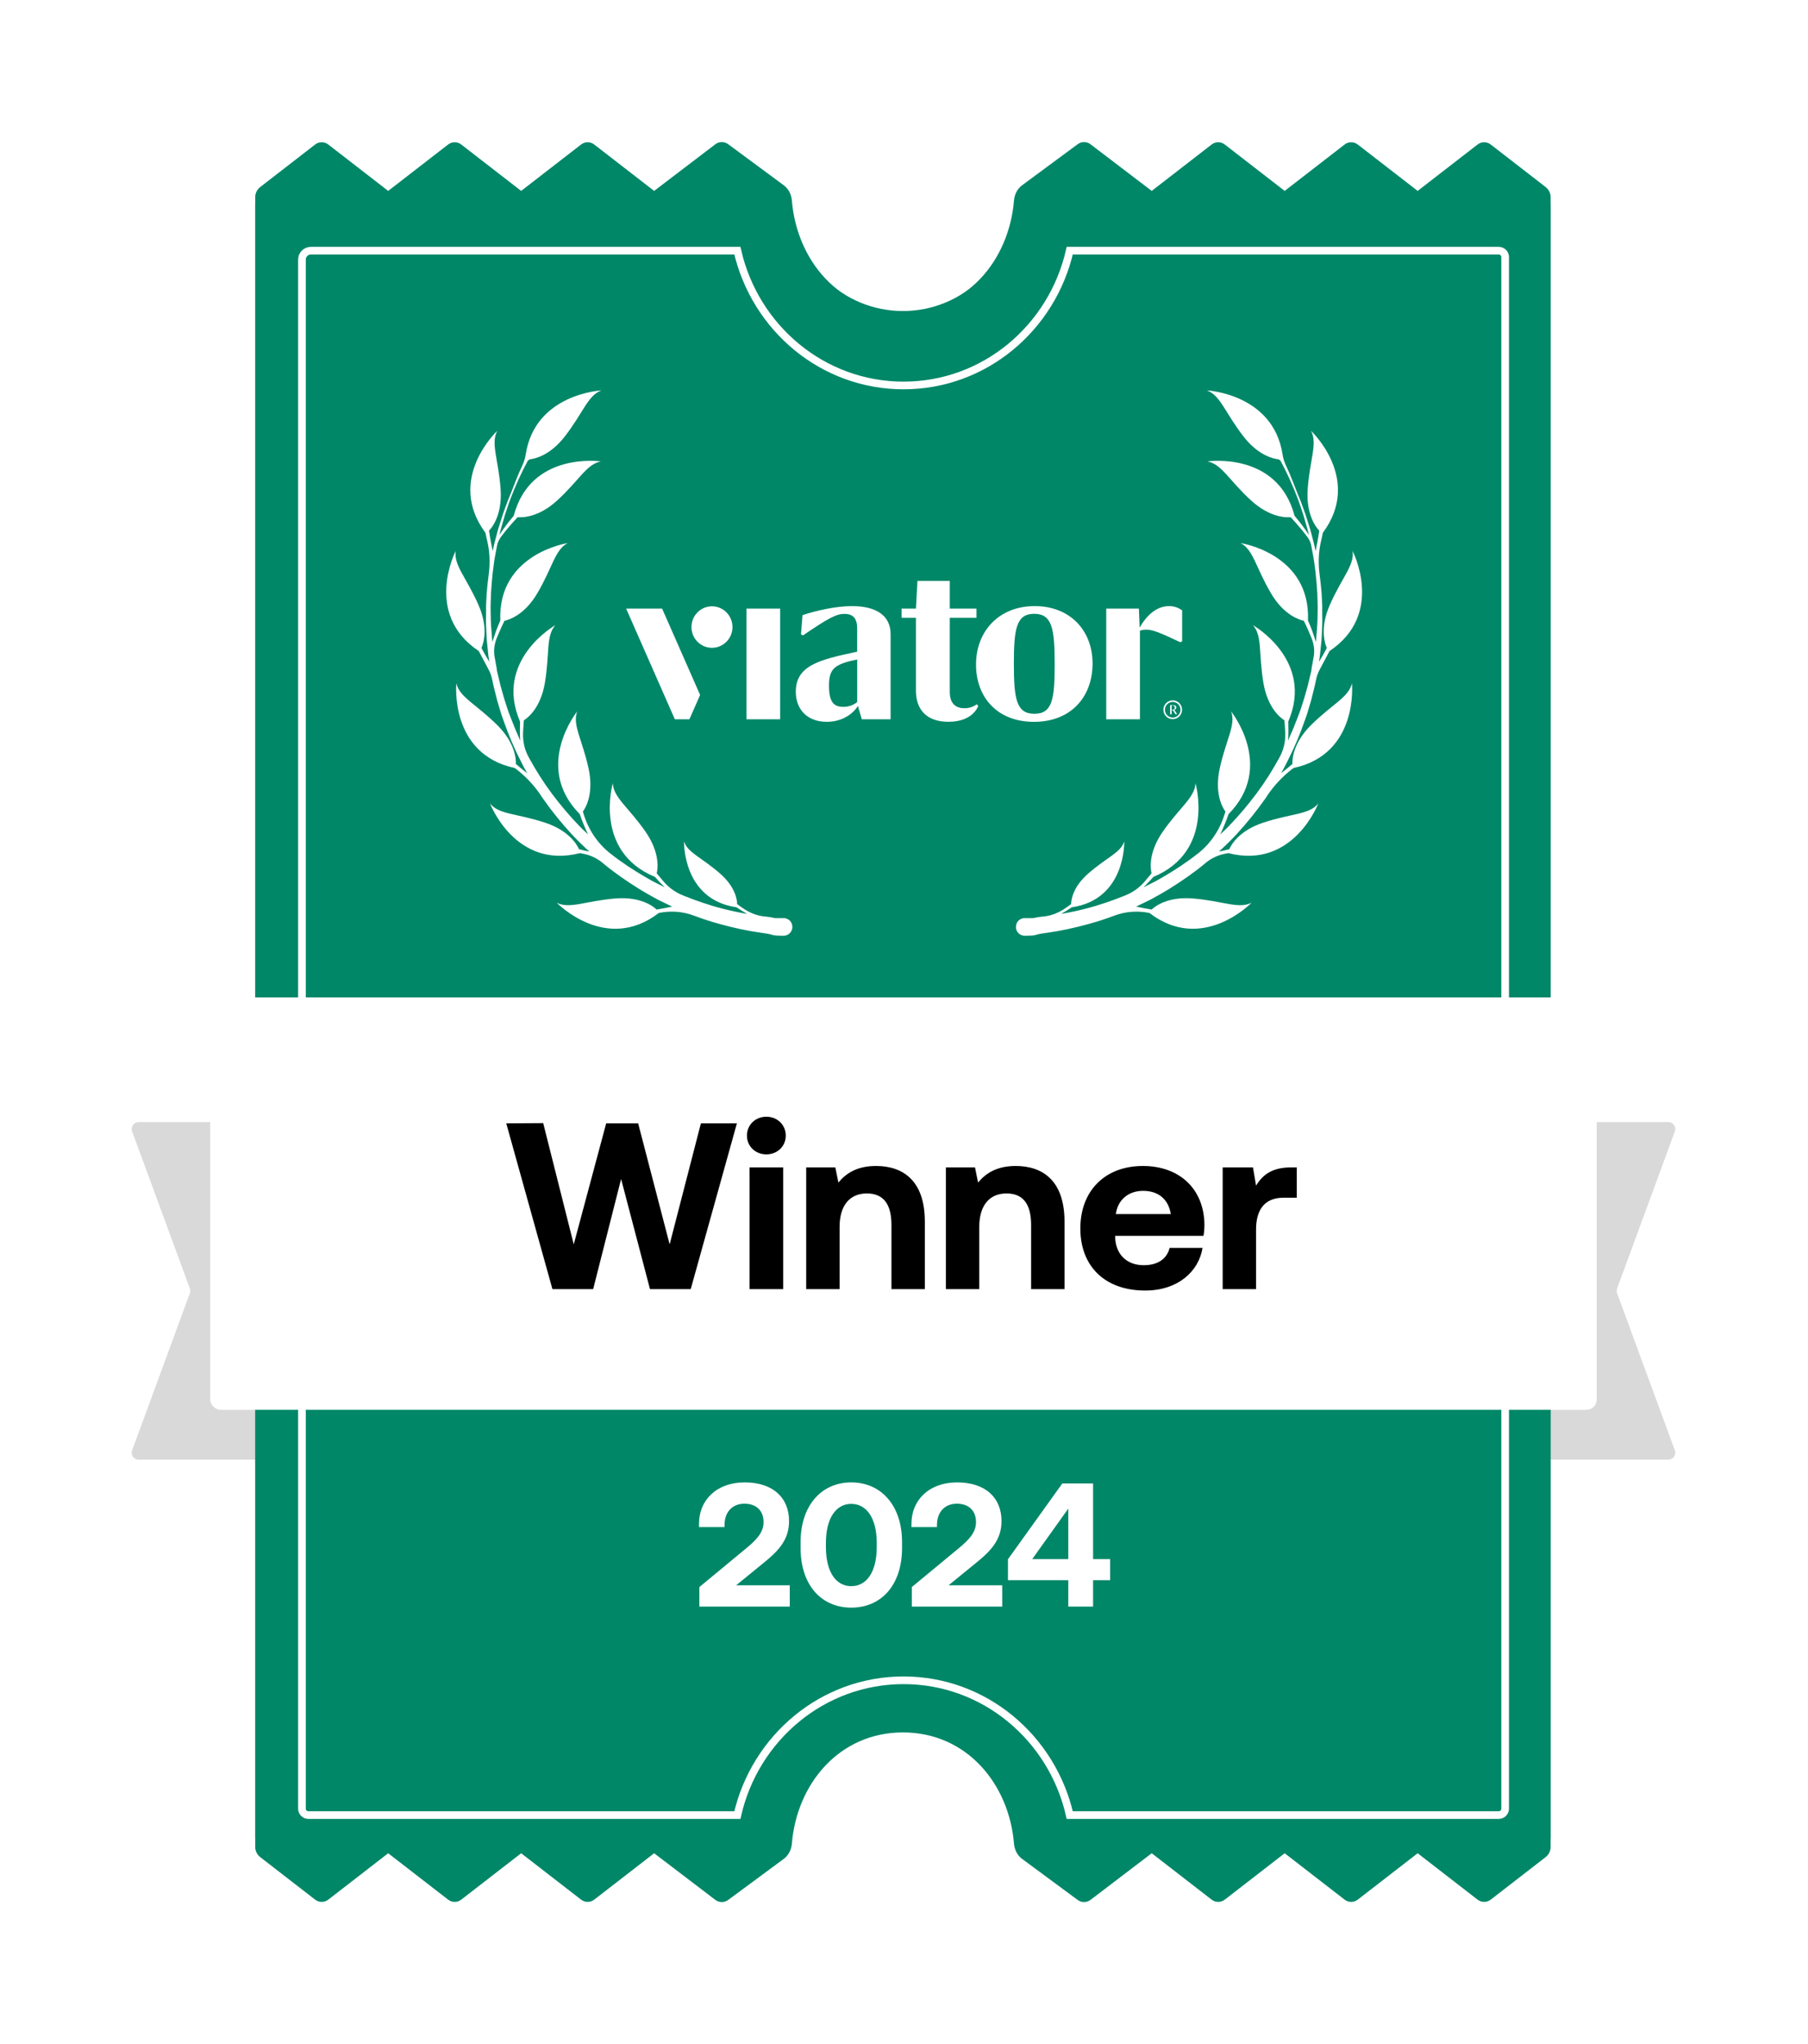
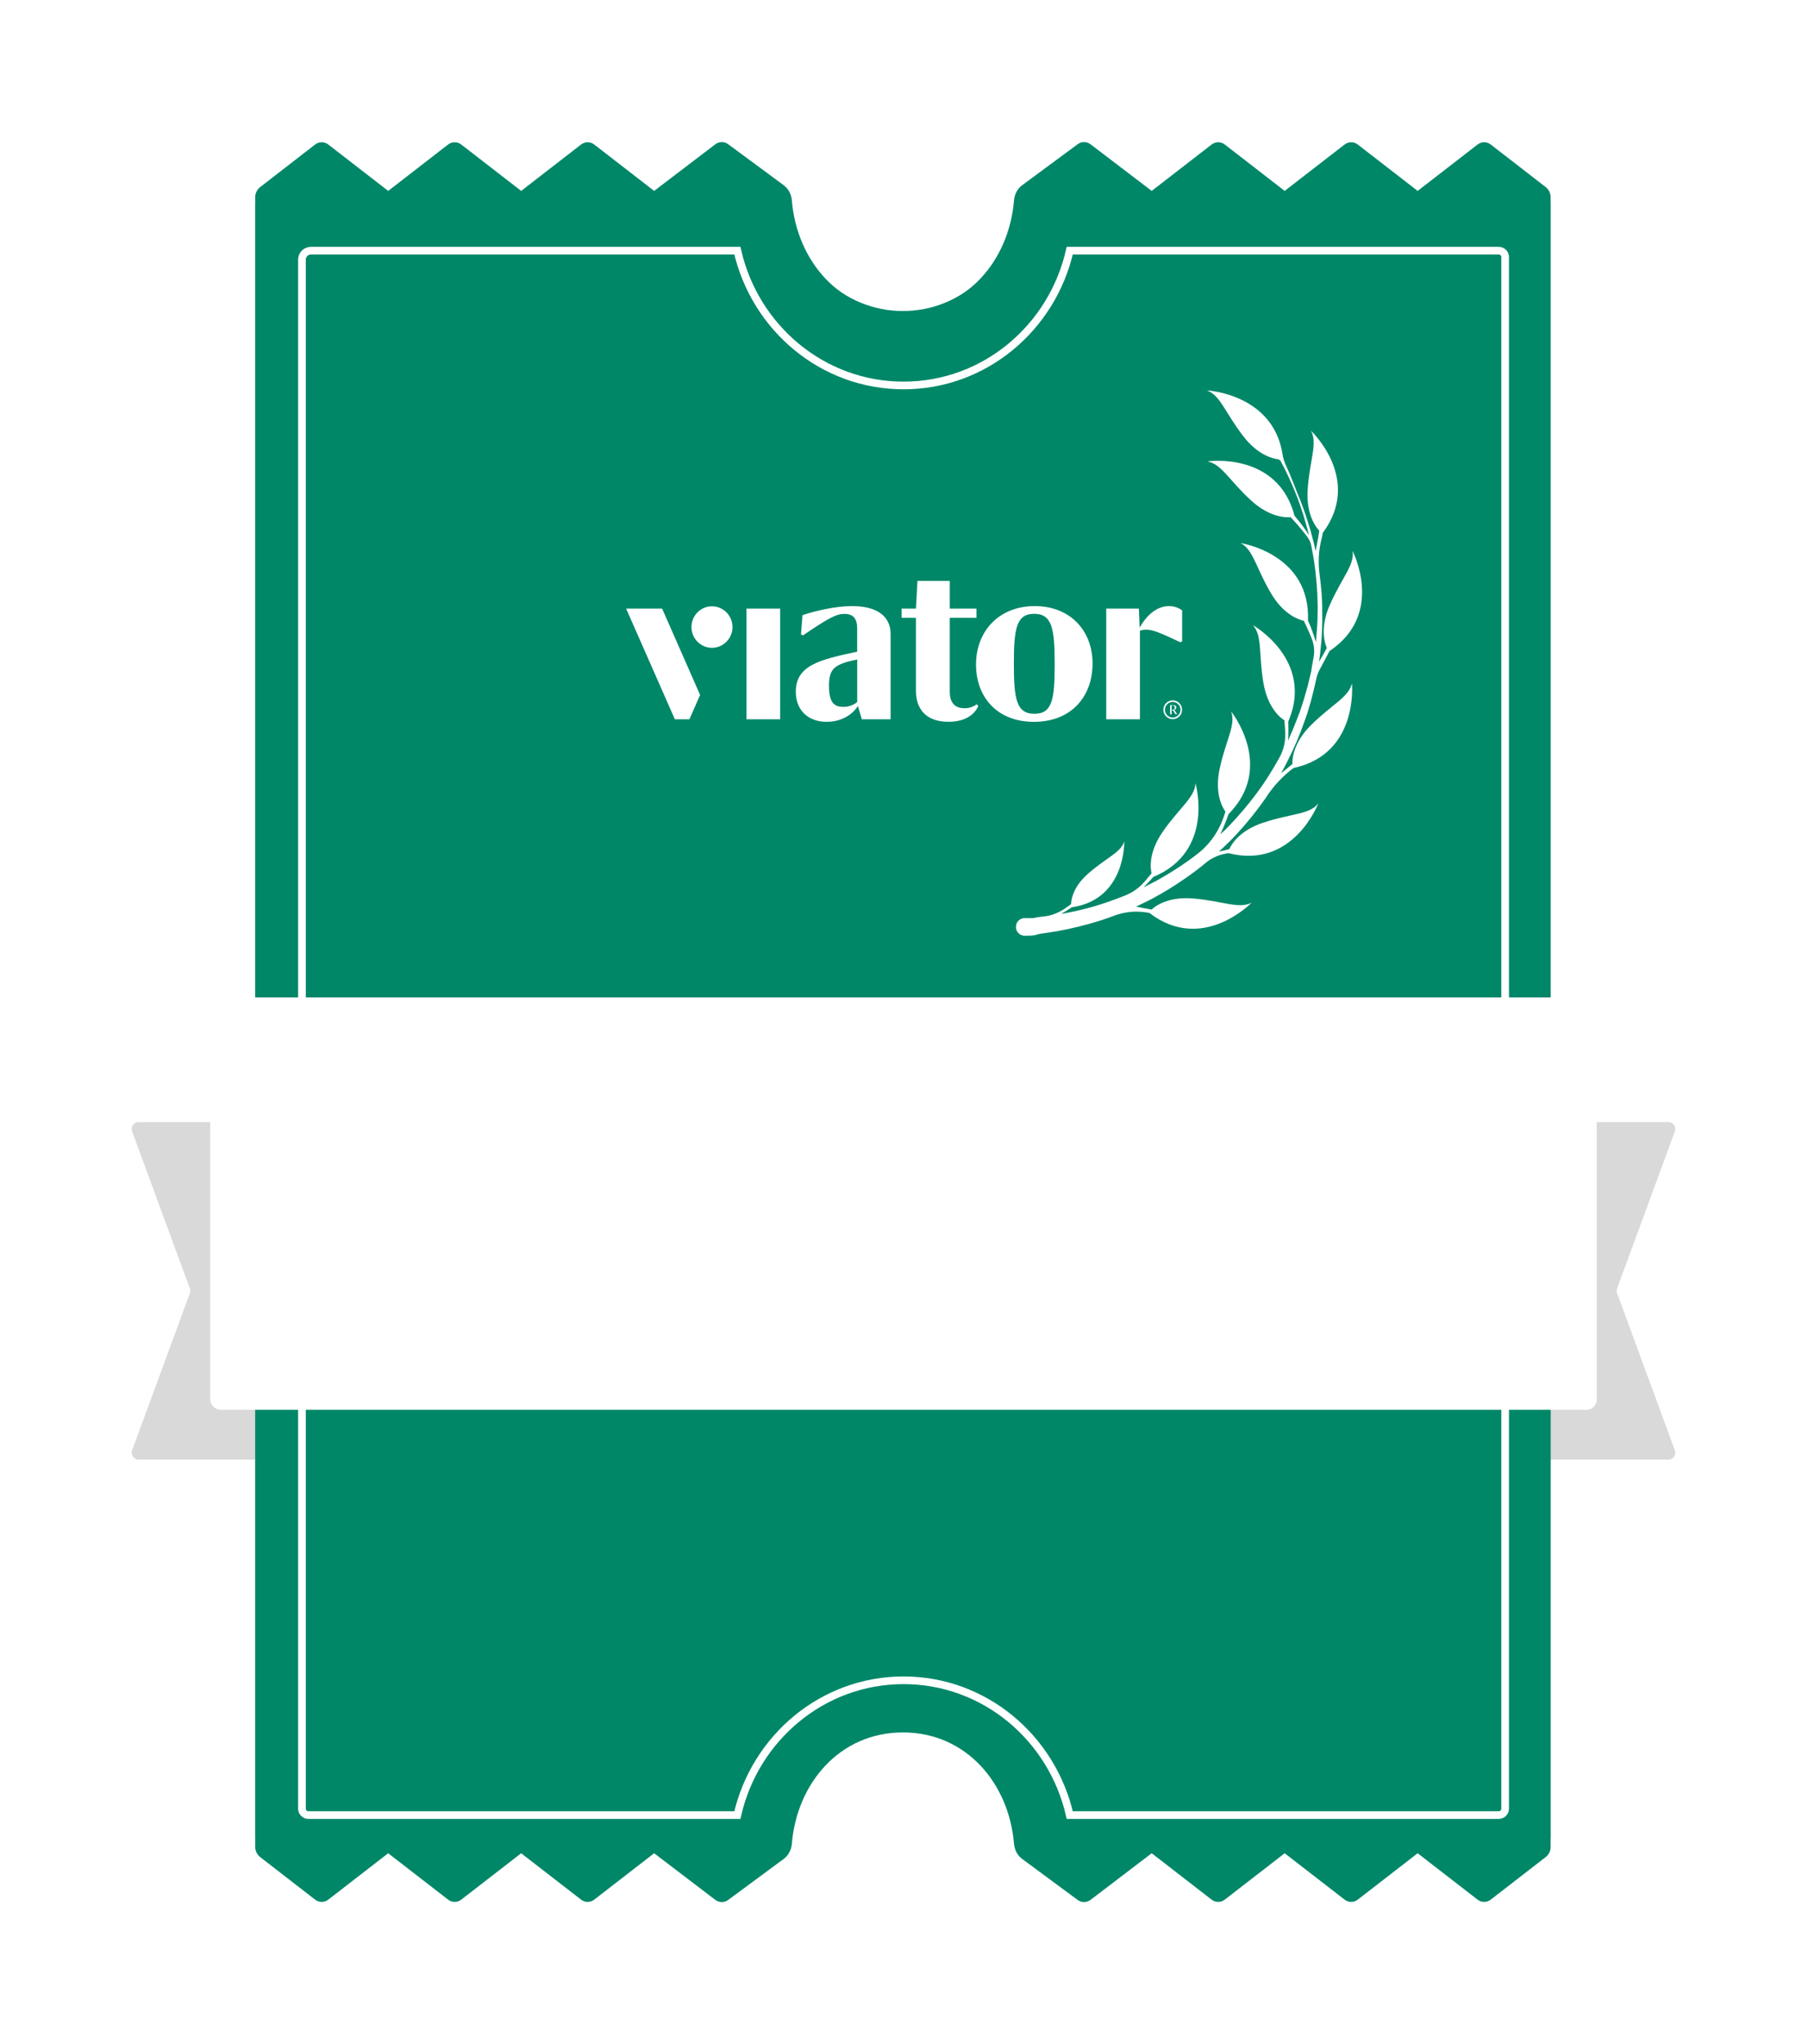
<svg xmlns="http://www.w3.org/2000/svg" width="100%" height="100%" viewBox="0 0 843 953" fill="none">
  <g filter="url(#filter0_d_327_104)">
    <path d="M61.598 527.468C60.823 525.359 62.384 523.121 64.632 523.121H119.954C120.491 523.121 121.02 523.255 121.492 523.511L233.988 584.396C234.503 584.675 235.083 584.808 235.668 584.783L417.24 576.813L625.993 579.471C626.59 579.479 627.178 579.321 627.691 579.015L720.583 523.578C721.084 523.279 721.656 523.121 722.239 523.121H777.884C780.132 523.121 781.693 525.359 780.917 527.468L753.995 600.696C753.731 601.416 753.731 602.206 753.995 602.926L780.917 676.154C781.693 678.263 780.132 680.501 777.884 680.501H64.632C62.384 680.501 60.823 678.263 61.598 676.154L88.52 602.926C88.785 602.206 88.785 601.416 88.52 600.696L61.598 527.468Z" fill="#D9D9D9" />
  </g>
  <path d="M369.213 93.452C371.51 121.333 391.278 145.309 421 145.334C450.722 145.309 470.49 121.333 472.787 93.452C473.018 90.654 474.33 88.021 476.589 86.353L502.483 67.228C504.271 65.908 506.716 65.926 508.484 67.273L537 89L564.939 67.37C566.741 65.975 569.259 65.975 571.061 67.37L599 89L626.939 67.37C628.741 65.975 631.259 65.975 633.061 67.37L661 89L688.939 67.37C690.741 65.975 693.259 65.975 695.061 67.37L720.673 87.198C722.141 88.335 723 90.087 723 91.943V857H473.821C471.691 829.035 448.86 807.018 421 806.993C393.14 807.018 370.309 829.035 368.179 857H119V91.943C119 90.087 119.859 88.335 121.327 87.198L146.939 67.37C148.741 65.975 151.259 65.975 153.061 67.37L181 89L208.939 67.37C210.741 65.975 213.259 65.975 215.061 67.37L243 89L270.939 67.37C272.741 65.975 275.259 65.975 277.061 67.37L305 89L333.516 67.273C335.284 65.926 337.729 65.908 339.517 67.228L365.411 86.353C367.67 88.021 368.982 90.654 369.213 93.452Z" fill="#008768" />
  <path d="M369.213 859.548C371.51 831.667 391.278 807.691 421 807.666C450.722 807.691 470.49 831.667 472.787 859.548C473.018 862.346 474.33 864.979 476.589 866.647L502.483 885.772C504.271 887.092 506.716 887.074 508.484 885.727L537 864L564.939 885.63C566.741 887.025 569.259 887.025 571.061 885.63L599 864L626.939 885.63C628.741 887.025 631.259 887.025 633.061 885.63L661 864L688.939 885.63C690.741 887.025 693.259 887.025 695.061 885.63L720.673 865.802C722.141 864.665 723 862.913 723 861.057V95H473.821C471.691 122.965 448.86 144.982 421 145.007C393.14 144.982 370.309 122.965 368.179 95H119V861.057C119 862.913 119.859 864.665 121.327 865.802L146.939 885.63C148.741 887.025 151.259 887.025 153.061 885.63L181 864L208.939 885.63C210.741 887.025 213.259 887.025 215.061 885.63L243 864L270.939 885.63C272.741 887.025 275.259 887.025 277.061 885.63L305 864L333.516 885.727C335.284 887.074 337.729 887.092 339.517 885.772L365.411 866.647C367.67 864.979 368.982 862.346 369.213 859.548Z" fill="#008768" />
  <path d="M144.957 116.868H343.809C352.014 152.854 383.565 179.707 421.292 179.707C459.02 179.707 490.571 152.854 498.775 116.868H698.81C700.455 116.868 701.789 118.202 701.789 119.847V843.221C701.789 844.866 700.455 846.2 698.81 846.2H498.775C490.571 810.214 459.02 783.361 421.292 783.361C383.565 783.361 352.014 810.214 343.809 846.2H143.766C142.121 846.2 140.787 844.866 140.787 843.221V121.038C140.787 118.735 142.654 116.868 144.957 116.868Z" fill="#008768" stroke="white" stroke-width="3.574" />
  <path fill-rule="evenodd" clip-rule="evenodd" d="M449.65 330.178C445.039 330.178 442.844 327.376 442.844 322.589V288.039H455.301V283.739H442.844V270.84H427.773L427.064 283.739H420.379V288.039H427.064V322.03C427.064 330.787 432.022 336.499 442.178 336.499C449.791 336.499 454.296 333.353 456.137 329.153L455.429 328.336C453.752 329.571 451.723 330.218 449.65 330.178ZM348.062 283.739H363.749V335.338H348.062V283.739ZM546.793 334.539C548.797 334.539 550.421 332.905 550.421 330.891C550.421 328.876 548.797 327.242 546.793 327.242C544.79 327.242 543.166 328.876 543.166 330.891C543.166 332.905 544.79 334.539 546.793 334.539ZM546.793 335.268C549.197 335.268 551.146 333.308 551.146 330.891C551.146 328.473 549.197 326.513 546.793 326.513C544.389 326.513 542.44 328.473 542.44 330.891C542.44 333.308 544.389 335.268 546.793 335.268ZM547.526 330.945C547.785 330.892 548.018 330.752 548.186 330.548C548.355 330.343 548.45 330.086 548.454 329.82C548.454 329.031 547.781 328.702 546.818 328.702H545.586V333.001H546.294V331.067H546.861L547.753 332.5C548.036 332.951 548.086 332.98 548.461 332.98H548.822V332.937L547.526 330.945ZM546.762 330.837H546.28V328.895H546.712C547.42 328.895 547.711 329.167 547.711 329.877C547.711 330.586 547.512 330.837 546.762 330.837ZM455.082 309.804C455.082 294.36 465.698 282.571 482.426 282.571C499.034 282.571 509.417 294.016 509.417 309.331C509.417 324.746 499.502 336.528 482.079 336.528C464.997 336.528 455.082 325.09 455.082 309.804ZM472.724 309.395C472.724 325.878 473.885 332.772 482.313 332.772C490.734 332.772 491.768 325.763 491.754 309.625C491.754 293.17 490.599 286.162 482.179 286.162C473.871 286.162 472.724 293.17 472.724 309.395ZM531.372 292.612L531.025 283.739H515.798V335.338H531.506V294.016C532.449 293.716 533.429 293.556 534.417 293.543C537.215 293.543 540.473 294.711 550.253 299.384L551.181 299.033V284.556C549.375 283.232 547.193 282.536 544.963 282.571C540.565 282.571 535.444 285.373 531.372 292.612ZM401.83 335.338L400.024 329.153C397.368 333.238 392.298 336.506 385.477 336.52C376.589 336.52 371.051 330.916 371.051 322.51C371.051 310.284 381.901 307.568 399.663 303.834V293.084C399.663 288.419 397.914 286.198 393.664 286.198C389.982 286.198 386.398 288.061 374.401 296.231L373.473 295.765L374.181 286.778C380.527 284.671 389.755 282.571 397.255 282.571C408.445 282.571 415.251 286.893 415.251 295.65V335.338H401.83ZM399.677 307.439C389.181 309.653 386.526 311.638 386.526 319.579C386.526 326.932 388.487 329.504 392.985 329.533C395.406 329.627 397.781 328.839 399.677 327.311V307.439ZM331.964 302.014C337.244 302.014 341.525 297.682 341.525 292.339C341.525 286.996 337.244 282.664 331.964 282.664C326.683 282.664 322.403 286.996 322.403 292.339C322.403 297.682 326.683 302.014 331.964 302.014ZM326.433 323.993L321.44 335.338H314.655L291.949 283.739H308.72L326.433 323.993Z" fill="white" />
-   <path d="M254.204 383.555C265.51 387.303 269.105 393.97 269.957 395.897C271.712 396.361 273.299 396.734 274.783 396.997C271.803 394.295 268.932 391.491 266.236 388.564C261.648 383.527 257.345 378.264 253.437 372.674C252.987 372.104 252.582 371.451 252.177 370.798C249.048 366.172 245.238 362.099 240.852 358.689C240.582 358.488 240.292 358.223 239.957 358.041C209.465 351.477 212.782 318.573 212.782 318.573C214.311 325.15 221.972 328.221 231.942 338.13C240.341 346.537 240.621 354.117 240.531 356.183C242.501 357.849 244.266 359.294 245.805 360.454C244.797 358.714 243.853 356.955 242.955 355.113C239.83 349.079 237.202 342.828 234.962 336.461L234.104 334.044C233.791 333.223 233.561 332.448 233.311 331.607L231.874 326.761C231.459 325.126 231.045 323.491 230.63 321.857C230.446 320.997 230.216 320.222 230.031 319.363L229.516 316.914C229.166 315.26 228.622 313.664 227.839 312.209L223.224 303.523C197.272 286.191 212.477 256.863 212.477 256.863C211.507 263.548 217.481 269.229 223.129 282.108C227.905 292.995 225.32 300.16 224.487 302.094C225.809 304.655 227.081 306.809 228.154 308.529L227.907 306.986C227.621 305.313 227.549 303.647 227.328 301.954L227.071 299.429C226.971 298.615 226.915 297.718 226.879 296.885C226.715 293.488 226.506 290.176 226.62 286.767L226.641 284.23L226.619 282.971L226.662 281.692L226.916 276.625C227.165 273.669 227.477 270.693 227.874 267.764C228.562 262.497 228.378 257.138 227.122 251.956C226.842 250.774 226.562 249.591 226.346 248.39C207.733 223.327 231.859 200.843 231.859 200.843C228.696 206.773 232.437 214.171 233.42 228.152C234.216 240.079 229.414 245.933 228.021 247.401C228.57 251.386 229.251 254.629 229.728 256.949C229.774 256.865 229.754 256.8 229.781 256.652L230.311 254.174C230.488 253.348 230.749 252.568 230.926 251.742L232.219 246.859L233.745 242.047C234.006 241.267 234.247 240.422 234.508 239.641L235.355 237.281C236.228 234.772 237.184 232.309 238.225 229.891C239.643 226.377 241.499 221.256 243.332 217.478C244.202 215.673 244.841 213.796 245.118 211.886C249.5 183.518 280.411 182.013 280.411 182.013C274.064 184.318 271.959 192.394 263.358 203.453C256.603 212.206 249.638 213.85 246.983 214.145C246.699 214.37 246.395 214.531 246.11 214.756L243.83 219.158C240.9 225.16 238.285 231.279 236.238 237.652L235.456 239.993C235.195 240.773 235.018 241.599 234.758 242.379L233.38 247.217L232.838 249.417C234.953 246.118 237.247 243.188 239.535 240.47C247.454 210.279 280.179 215.127 280.179 215.127C273.505 216.333 270.118 223.876 259.778 233.341C250.979 241.365 243.432 241.283 241.347 241.128C237.92 244.746 235.205 248.153 233.688 250.149C232.728 251.418 231.975 252.907 231.731 254.456L231.265 256.915C229.96 263.418 229.332 270.073 228.918 276.735L228.773 281.699L228.73 282.977L228.752 284.236L228.796 286.754C228.792 290.06 229.085 293.418 229.359 296.712C229.395 297.545 229.496 298.359 229.597 299.172L229.616 299.237C230.673 295.689 231.871 292.381 233.275 289.293C232.036 258.092 264.681 253.19 264.681 253.19C258.712 256.296 257.647 264.557 250.527 276.582C244.51 286.874 237.189 288.976 235.212 289.421C233.678 292.548 232.521 295.282 231.662 297.365C230.478 300.247 230.029 303.474 230.671 306.588C230.671 306.588 230.671 306.588 230.69 306.652L231.573 311.523L231.705 312.679L231.985 313.861L232.565 316.291L233.145 318.72C233.31 319.515 233.559 320.355 233.79 321.13C234.269 322.746 234.664 324.316 235.143 325.932L236.691 330.675C236.921 331.451 237.216 332.207 237.529 333.028L238.433 335.362C239.707 338.71 241.111 342.02 242.56 345.246C242.362 342.211 242.397 339.248 242.471 336.414C230.164 307.722 258.945 291.452 258.945 291.452C254.468 296.506 256.373 304.589 254.058 318.353C252.065 330.123 246.046 334.72 244.261 335.812C244.106 337.897 243.958 339.769 243.882 341.409C243.682 345.476 244.567 349.643 246.602 353.187L246.622 353.252C249.819 359.053 253.301 364.629 257.261 369.923C261.222 375.216 265.448 380.22 270.024 384.98C271.343 386.346 272.727 387.693 274.156 388.957C272.643 385.75 271.361 382.614 270.312 379.551C248.404 357.363 269.118 331.674 269.118 331.674C266.774 337.994 271.537 344.807 274.471 358.49C276.939 370.132 273.033 376.635 271.781 378.342C271.915 378.794 272.03 379.182 272.164 379.634C274.376 386.853 278.682 393.309 284.626 397.944L284.71 397.99C289.862 402.086 295.352 405.661 301.043 408.965C302.467 409.737 303.865 410.658 305.335 411.347L309.719 413.563C309.764 413.479 309.783 413.543 309.764 413.479C308.193 411.976 306.733 410.37 305.356 408.81C276.495 396.841 285.723 365.137 285.723 365.137C286.031 371.865 293.048 376.322 301.025 387.807C307.799 397.61 306.717 405.102 306.2 407.153C307.39 408.558 308.497 409.917 309.462 411.037C311.926 413.892 315.05 416.129 318.545 417.483C318.545 417.483 318.545 417.483 318.629 417.529C324.69 419.949 330.888 422.119 337.191 423.694C340.913 424.629 344.597 425.435 348.372 426.073C346.593 425.053 344.879 424.015 343.378 422.984C318.1 419.303 318.94 392.266 318.94 392.266C320.576 397.546 327.032 399.639 335.673 407.2C343.052 413.589 343.698 419.795 343.706 421.48C344.704 422.239 345.683 422.933 346.56 423.517C349.478 425.534 352.825 426.861 356.394 427.279C356.394 427.279 356.394 427.279 356.458 427.26C362.919 427.945 358.787 428.123 365.231 428.04L365.295 428.02C367.045 427.994 368.714 429.116 369.212 430.796C370.139 433.685 368.026 436.28 365.276 436.252C358.368 436.192 362.229 435.813 355.434 434.946C348.619 434.015 341.928 432.554 335.335 430.713C331.362 429.642 327.46 428.338 323.584 426.886C318.36 424.92 312.68 424.496 307.182 425.634C282.447 444.642 259.569 420.844 259.569 420.844C265.545 423.923 272.904 420.053 286.827 418.876C298.697 417.886 304.661 422.586 306.148 424.043C308.958 423.561 311.361 423.13 313.403 422.665C311.198 421.631 308.974 420.533 306.75 419.435L302.29 416.961C300.781 416.143 299.383 415.222 297.856 414.339C292.069 410.712 286.419 406.834 281.19 402.479C281.087 402.369 281.004 402.323 280.901 402.213C278.305 400.1 275.282 398.677 271.997 398.034C271.468 397.91 270.959 397.85 270.43 397.726C240.183 405.502 228.484 374.591 228.484 374.591C232.638 379.827 240.872 379.143 254.204 383.555Z" fill="white" />
  <path d="M588.929 383.555C577.623 387.303 574.028 393.97 573.175 395.897C571.421 396.361 569.834 396.734 568.349 396.997C571.33 394.295 574.201 391.491 576.897 388.564C581.485 383.527 585.788 378.264 589.696 372.674C590.146 372.104 590.551 371.451 590.955 370.798C594.085 366.172 597.895 362.099 602.281 358.689C602.551 358.488 602.841 358.223 603.176 358.041C633.668 351.477 630.351 318.573 630.351 318.573C628.822 325.15 621.161 328.221 611.191 338.13C602.792 346.537 602.512 354.117 602.602 356.183C600.632 357.849 598.867 359.294 597.328 360.454C598.336 358.714 599.28 356.955 600.178 355.113C603.303 349.079 605.931 342.828 608.171 336.461L609.028 334.044C609.342 333.223 609.572 332.448 609.821 331.607L611.259 326.761C611.674 325.126 612.088 323.491 612.503 321.857C612.687 320.997 612.917 320.222 613.102 319.363L613.617 316.914C613.967 315.26 614.511 313.664 615.294 312.209L619.909 303.523C645.861 286.191 630.656 256.863 630.656 256.863C631.626 263.548 625.652 269.229 620.004 282.108C615.228 292.995 617.813 300.16 618.646 302.094C617.324 304.655 616.052 306.809 614.979 308.529L615.226 306.986C615.512 305.313 615.584 303.647 615.805 301.954L616.061 299.429C616.162 298.615 616.217 297.718 616.254 296.885C616.417 293.488 616.627 290.176 616.513 286.767L616.492 284.23L616.514 282.971L616.471 281.692L616.216 276.625C615.968 273.669 615.656 270.693 615.259 267.764C614.571 262.497 614.755 257.138 616.01 251.956C616.291 250.774 616.571 249.591 616.787 248.39C635.4 223.327 611.274 200.843 611.274 200.843C614.437 206.773 610.696 214.171 609.713 228.152C608.917 240.079 613.719 245.933 615.112 247.401C614.562 251.386 613.882 254.629 613.405 256.949C613.359 256.865 613.378 256.8 613.352 256.652L612.821 254.174C612.645 253.348 612.384 252.568 612.207 251.742L610.914 246.859L609.388 242.047C609.127 241.267 608.886 240.422 608.625 239.641L607.778 237.281C606.905 234.772 605.949 232.309 604.908 229.891C603.49 226.377 601.634 221.256 599.801 217.478C598.93 215.673 598.292 213.796 598.015 211.886C593.633 183.518 562.722 182.013 562.722 182.013C569.069 184.318 571.173 192.394 579.775 203.453C586.53 212.206 593.495 213.85 596.149 214.145C596.434 214.37 596.738 214.531 597.023 214.756L599.303 219.158C602.233 225.16 604.848 231.279 606.895 237.652L607.677 239.993C607.938 240.773 608.114 241.599 608.375 242.379L609.752 247.217L610.295 249.417C608.18 246.118 605.886 243.188 603.598 240.47C595.679 210.279 562.954 215.127 562.954 215.127C569.627 216.333 573.014 223.876 583.355 233.341C592.154 241.365 599.701 241.283 601.786 241.128C605.212 244.746 607.928 248.153 609.445 250.149C610.405 251.418 611.158 252.907 611.402 254.456L611.868 256.915C613.173 263.418 613.801 270.073 614.215 276.735L614.36 281.699L614.403 282.977L614.381 284.236L614.337 286.754C614.341 290.06 614.048 293.418 613.774 296.712C613.738 297.545 613.637 298.359 613.536 299.172L613.517 299.237C612.46 295.689 611.262 292.381 609.858 289.293C611.097 258.092 578.452 253.19 578.452 253.19C584.42 256.296 585.486 264.557 592.606 276.582C598.623 286.874 605.944 288.976 607.921 289.421C609.455 292.548 610.612 295.282 611.471 297.365C612.655 300.247 613.104 303.474 612.462 306.588C612.462 306.588 612.462 306.588 612.442 306.652L611.56 311.523L611.428 312.679L611.148 313.861L610.568 316.291L609.988 318.72C609.822 319.515 609.573 320.355 609.343 321.13C608.864 322.746 608.469 324.316 607.99 325.932L606.442 330.675C606.212 331.451 605.917 332.207 605.603 333.028L604.7 335.362C603.426 338.71 602.022 342.02 600.573 345.246C600.77 342.211 600.735 339.248 600.662 336.414C612.969 307.722 584.188 291.452 584.188 291.452C588.665 296.506 586.759 304.589 589.075 318.353C591.068 330.123 597.086 334.72 598.872 335.812C599.027 337.897 599.175 339.769 599.251 341.409C599.451 345.476 598.566 349.643 596.53 353.187L596.511 353.252C593.314 359.053 589.832 364.629 585.872 369.923C581.911 375.216 577.685 380.22 573.109 384.98C571.79 386.346 570.406 387.693 568.976 388.957C570.49 385.75 571.772 382.614 572.821 379.551C594.729 357.363 574.015 331.674 574.015 331.674C576.359 337.994 571.596 344.807 568.662 358.49C566.193 370.132 570.1 376.635 571.352 378.342C571.217 378.794 571.102 379.182 570.968 379.634C568.757 386.853 564.451 393.309 558.507 397.944L558.423 397.99C553.27 402.086 547.781 405.661 542.09 408.965C540.666 409.737 539.268 410.658 537.798 411.347L533.414 413.563C533.369 413.479 533.35 413.543 533.369 413.479C534.939 411.976 536.4 410.37 537.777 408.81C566.638 396.841 557.41 365.137 557.41 365.137C557.102 371.865 550.085 376.322 542.108 387.807C535.334 397.61 536.416 405.102 536.932 407.153C535.742 408.558 534.636 409.917 533.671 411.037C531.207 413.892 528.083 416.129 524.588 417.483C524.588 417.483 524.588 417.483 524.504 417.529C518.443 419.949 512.245 422.119 505.942 423.694C502.22 424.629 498.536 425.435 494.761 426.073C496.539 425.053 498.253 424.015 499.755 422.984C525.032 419.303 524.193 392.266 524.193 392.266C522.557 397.546 516.1 399.639 507.459 407.2C500.08 413.589 499.435 419.795 499.427 421.48C498.429 422.239 497.45 422.933 496.573 423.517C493.655 425.534 490.308 426.861 486.739 427.279C486.739 427.279 486.739 427.279 486.675 427.26C480.214 427.945 484.346 428.123 477.902 428.04L477.837 428.02C476.088 427.994 474.419 429.116 473.921 430.796C472.993 433.685 475.106 436.28 477.857 436.252C484.765 436.192 480.903 435.813 487.699 434.946C494.514 434.015 501.205 432.554 507.797 430.713C511.771 429.642 515.673 428.338 519.549 426.886C524.772 424.92 530.453 424.496 535.95 425.634C560.686 444.642 583.564 420.844 583.564 420.844C577.588 423.923 570.229 420.053 556.305 418.876C544.436 417.886 538.472 422.586 536.985 424.043C534.175 423.561 531.772 423.13 529.73 422.665C531.935 421.631 534.159 420.533 536.383 419.435L540.843 416.961C542.351 416.143 543.75 415.222 545.277 414.339C551.063 410.712 556.713 406.834 561.942 402.479C562.045 402.369 562.129 402.323 562.232 402.213C564.827 400.1 567.851 398.677 571.135 398.034C571.664 397.91 572.174 397.85 572.703 397.726C602.949 405.502 614.649 374.591 614.649 374.591C610.494 379.827 602.26 379.143 588.929 383.555Z" fill="white" />
  <g filter="url(#filter1_d_327_104)">
    <rect x="98" y="465" width="646.493" height="192.267" rx="4.766" fill="white" />
  </g>
-   <path d="M257.577 601L236.047 523.714L253.271 523.604L267.513 580.133L282.639 523.714H297.545L312.229 580.133L326.803 523.714H343.585L322.055 601H303.065L289.595 549.66L276.567 601H257.577ZM357.322 538.178C352.243 538.178 348.269 534.424 348.269 529.455C348.269 524.376 352.243 520.623 357.322 520.623C362.401 520.623 366.376 524.376 366.376 529.455C366.376 534.424 362.401 538.178 357.322 538.178ZM349.483 601V544.25H365.161V601H349.483ZM408.47 543.588C420.725 543.588 431.214 550.102 431.214 569.534V601H415.646V571.079C415.646 561.474 412.003 556.395 404.164 556.395C396.104 556.395 391.467 562.136 391.467 571.963V601H375.899V544.25H389.48L390.915 551.316C394.558 546.9 399.748 543.588 408.47 543.588ZM473.594 543.588C485.849 543.588 496.338 550.102 496.338 569.534V601H480.77V571.079C480.77 561.474 477.127 556.395 469.288 556.395C461.228 556.395 456.591 562.136 456.591 571.963V601H441.023V544.25H454.603L456.039 551.316C459.682 546.9 464.871 543.588 473.594 543.588ZM533.975 601.662C515.095 601.662 503.723 590.29 503.723 572.735C503.723 555.07 515.316 543.588 532.871 543.588C549.874 543.588 561.356 554.187 561.577 570.858C561.577 572.515 561.467 574.392 561.135 576.158H519.953V576.931C520.284 584.991 525.474 589.849 533.313 589.849C539.606 589.849 544.022 587.089 545.347 581.789H560.694C558.927 592.83 549.101 601.662 533.975 601.662ZM520.284 566H545.899C544.795 559.045 540.047 555.18 532.981 555.18C526.246 555.18 521.168 559.266 520.284 566ZM601.993 544.25H604.642V558.382H598.46C589.185 558.382 585.652 564.565 585.652 573.177V601H570.085V544.25H584.217L585.652 552.751C588.744 547.673 593.16 544.25 601.993 544.25Z" fill="black" />
-   <path d="M326.087 749V739.898L347.899 721.858C352.901 717.758 356.017 714.314 356.017 709.64C356.017 703.982 352.327 701.03 347.079 701.03C341.585 701.03 337.813 704.802 337.813 711.034V711.936H325.923V710.296C325.923 699.472 334.041 691.108 347.161 691.108C360.609 691.108 367.907 698.406 367.907 709.148C367.907 717.594 363.315 722.76 356.099 728.582L343.225 739.078H368.235V749H326.087ZM373.28 721.612V718.988C373.28 701.85 383.038 691.108 396.896 691.108C410.836 691.108 420.594 701.85 420.594 718.988V721.612C420.594 739.078 410.836 749.492 396.896 749.492C383.038 749.492 373.28 739.078 373.28 721.612ZM408.786 721.202V719.398C408.786 707.59 403.948 701.112 396.896 701.112C389.926 701.112 385.088 707.59 385.088 719.398V721.202C385.088 733.092 389.926 739.488 396.896 739.488C403.948 739.488 408.786 733.092 408.786 721.202ZM425.144 749V739.898L446.956 721.858C451.958 717.758 455.074 714.314 455.074 709.64C455.074 703.982 451.384 701.03 446.136 701.03C440.642 701.03 436.87 704.802 436.87 711.034V711.936H424.98V710.296C424.98 699.472 433.098 691.108 446.218 691.108C459.666 691.108 466.964 698.406 466.964 709.148C466.964 717.594 462.372 722.76 455.156 728.582L442.282 739.078H467.292V749H425.144ZM469.974 736.7V726.942L495.312 691.6H509.662V726.86H517.616V736.7H509.662V749H498.1V736.7H469.974ZM498.1 703.326L481.29 726.86H498.1V703.326Z" fill="white" />
  <defs>
    <filter id="filter0_d_327_104" x="47.09" y="518.352" width="748.336" height="185.994" filterUnits="userSpaceOnUse" color-interpolation-filters="sRGB" />
    <filter id="filter1_d_327_104" x="79.159" y="455.579" width="684.176" height="229.95" filterUnits="userSpaceOnUse" color-interpolation-filters="sRGB" />
  </defs>
</svg>